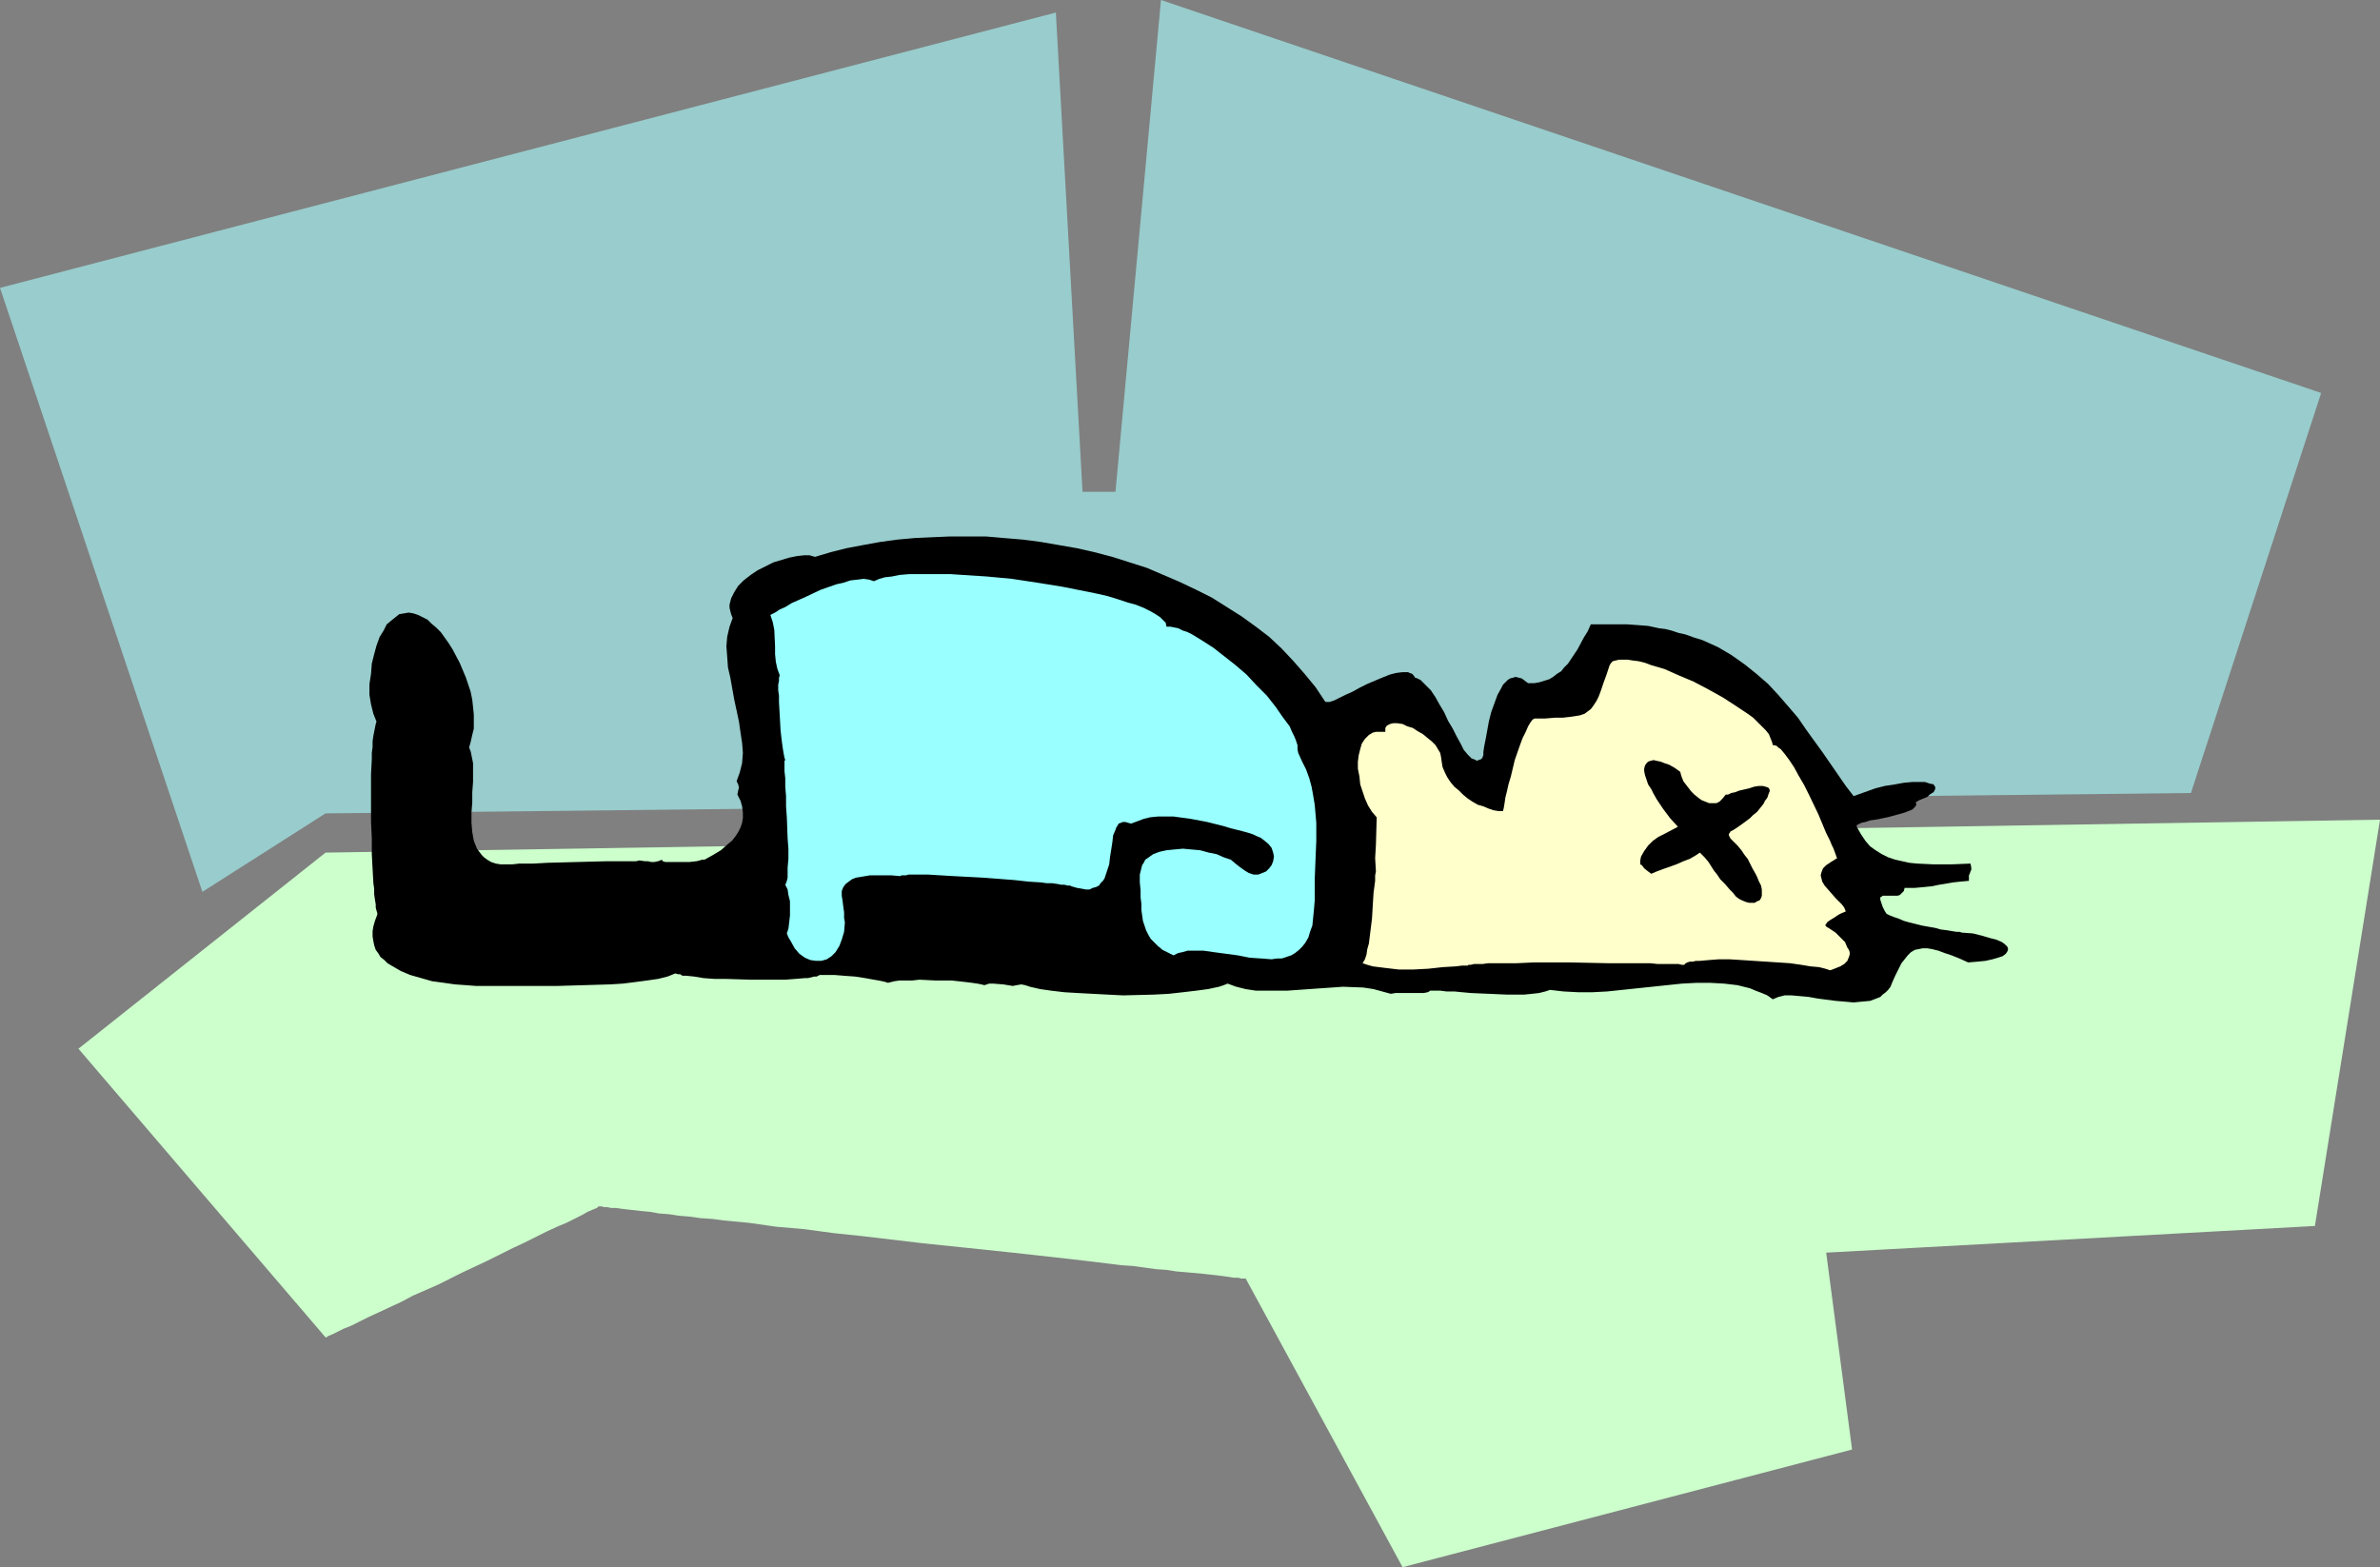
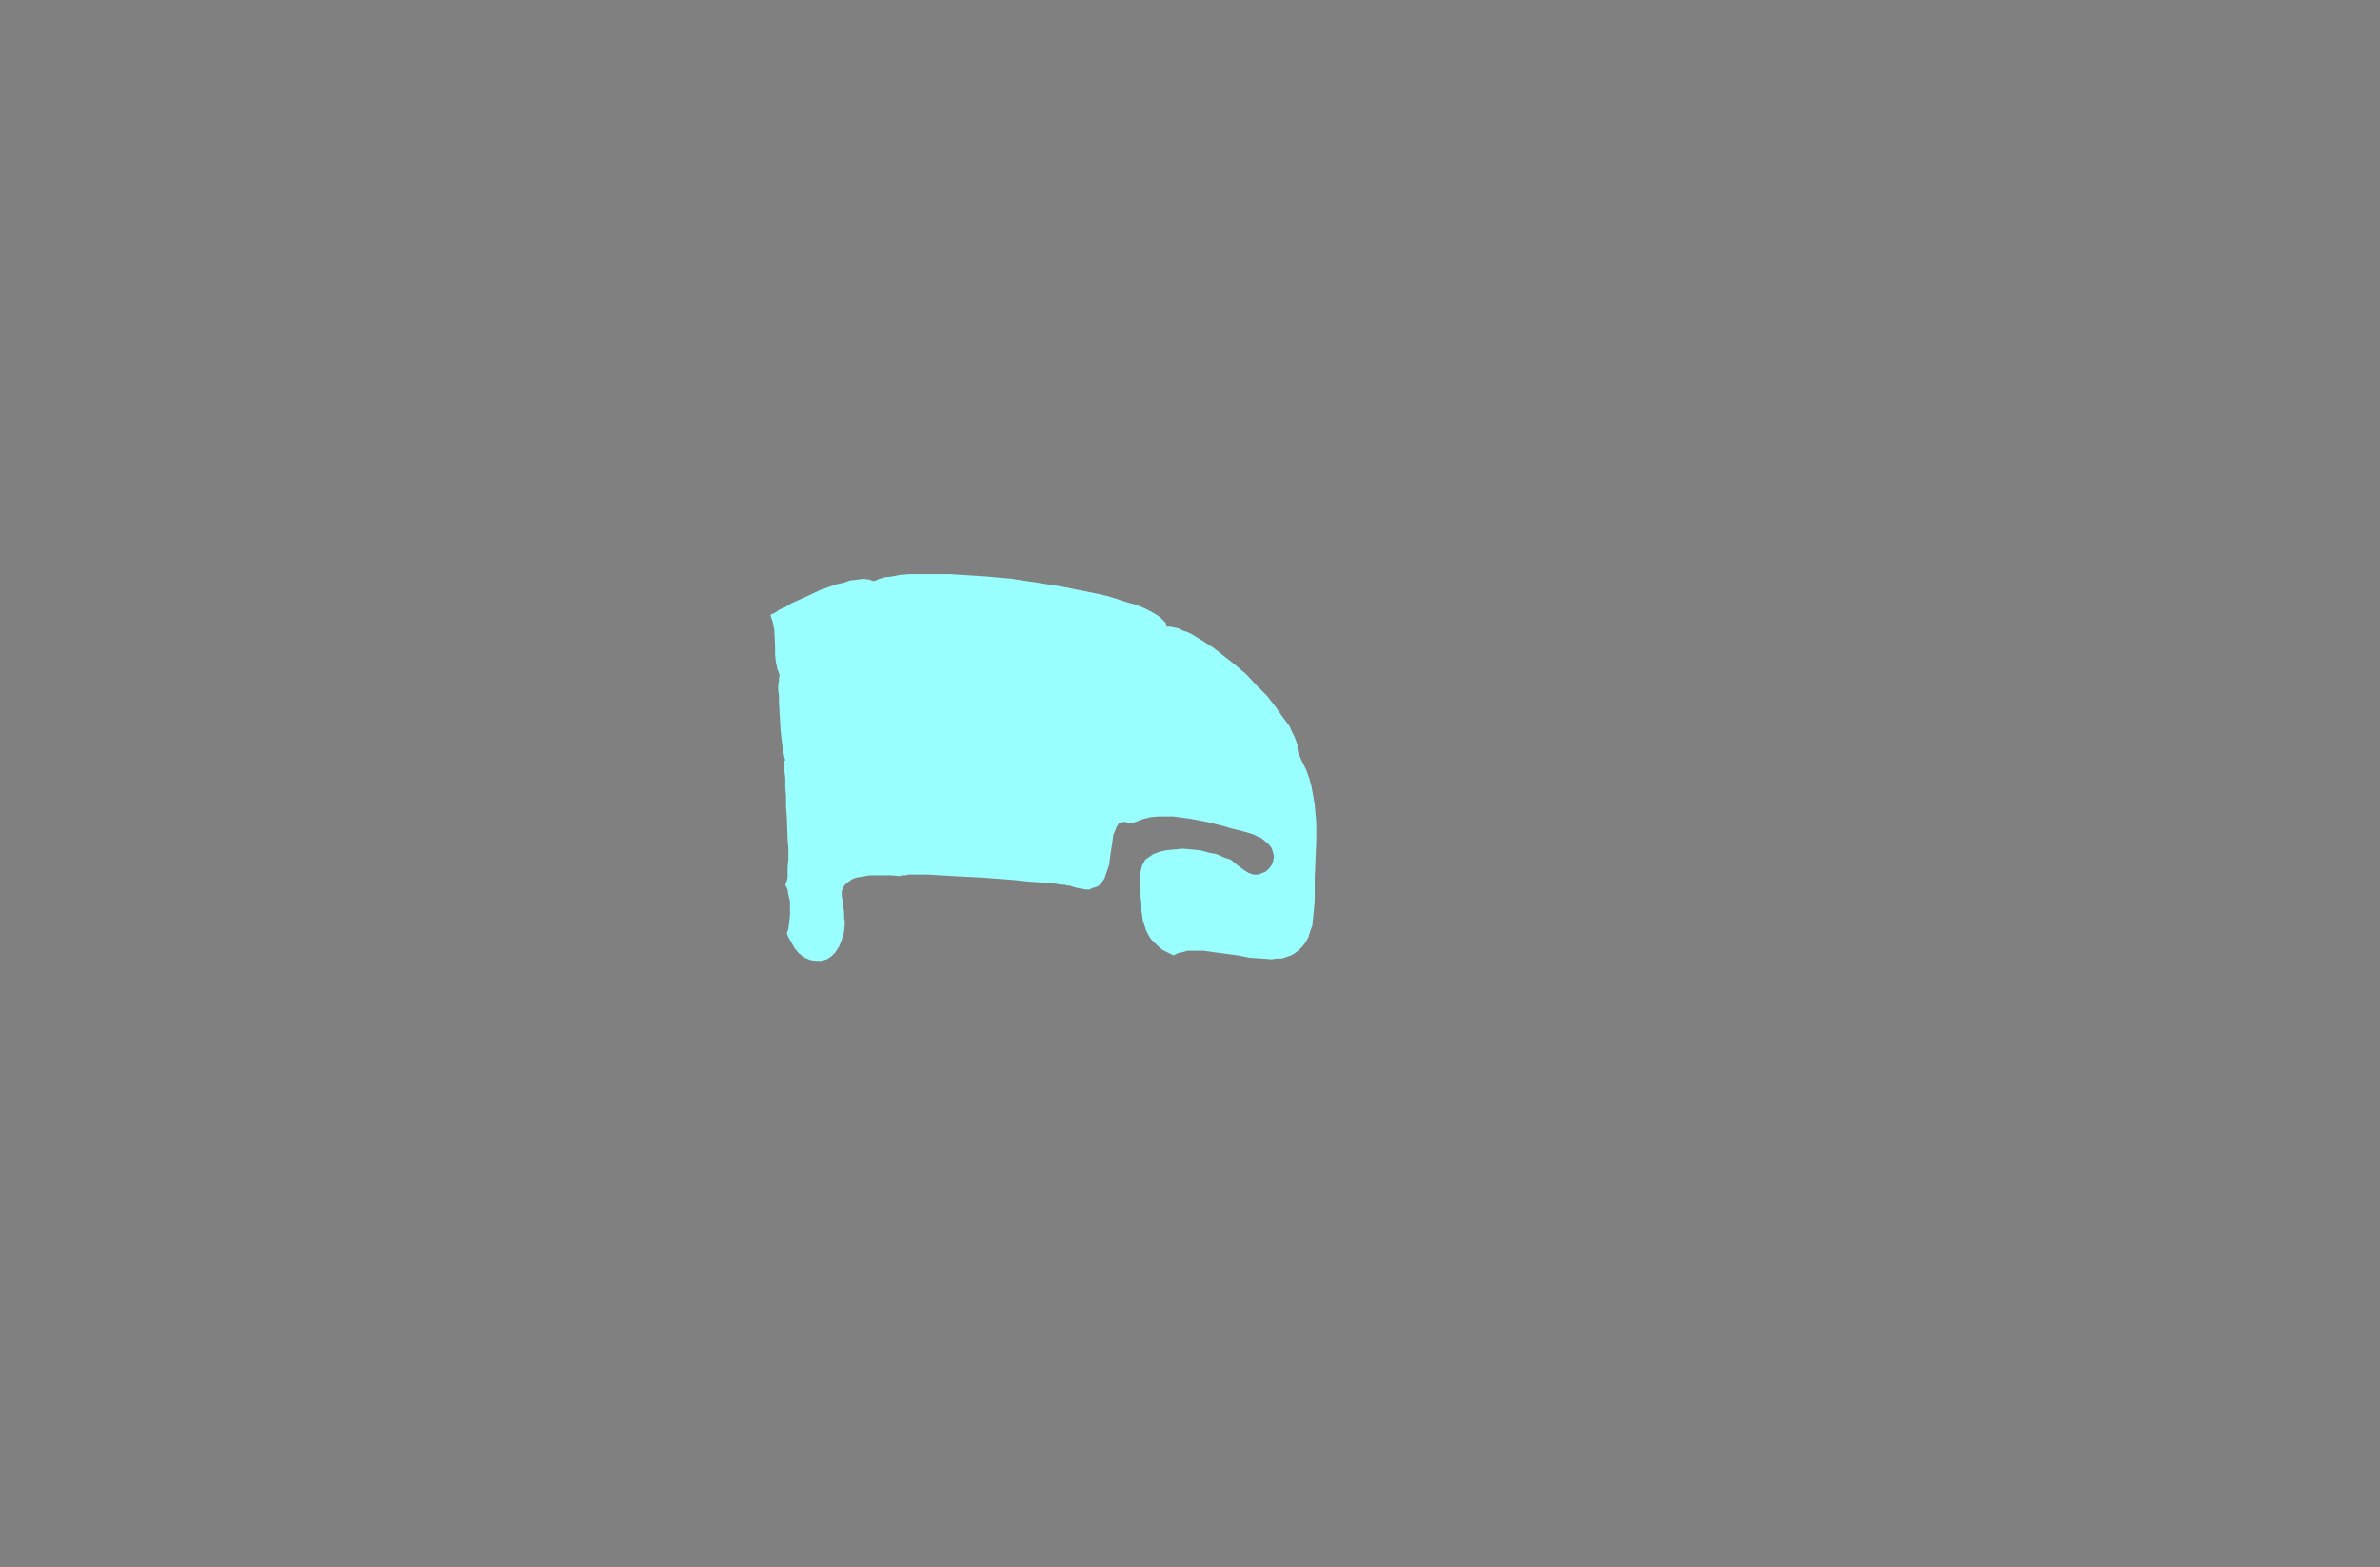
<svg xmlns="http://www.w3.org/2000/svg" xmlns:ns1="http://sodipodi.sourceforge.net/DTD/sodipodi-0.dtd" xmlns:ns2="http://www.inkscape.org/namespaces/inkscape" version="1.0" width="129.724mm" height="85.42mm" id="svg6" ns1:docname="Unconscious.wmf">
  <rect width="100%" height="100%" fill="#808080" stroke="none" />
  <ns1:namedview id="namedview6" pagecolor="#ffffff" bordercolor="#000000" borderopacity="0.25" ns2:showpageshadow="2" ns2:pageopacity="0.0" ns2:pagecheckerboard="0" ns2:deskcolor="#d1d1d1" ns2:document-units="mm" />
  <defs id="defs1">
    <pattern id="WMFhbasepattern" patternUnits="userSpaceOnUse" width="6" height="6" x="0" y="0" />
  </defs>
-   <path style="fill:#99cccc;fill-opacity:1;fill-rule:evenodd;stroke:none" d="M 41.693,183.723 0,59.302 217.513,2.585 l 5.494,98.729 h 6.787 L 239.168,0 478.174,80.954 451.348,163.363 67.064,167.564 Z" id="path1" />
-   <path style="fill:#ccffcc;fill-opacity:1;fill-rule:evenodd;stroke:none" d="m 67.064,175.644 -50.904,40.396 50.904,59.464 h 0.162 v 0 l 0.485,-0.323 0.808,-0.323 0.97,-0.485 1.293,-0.646 1.616,-0.646 1.616,-0.808 1.939,-0.97 2.101,-0.97 2.101,-0.97 2.424,-1.131 2.424,-1.293 5.171,-2.262 5.171,-2.585 5.171,-2.424 5.171,-2.585 2.424,-1.131 2.262,-1.131 2.262,-1.131 2.101,-0.97 1.939,-0.808 1.616,-0.808 1.616,-0.808 1.131,-0.646 1.131,-0.485 0.808,-0.323 0.323,-0.323 h 0.162 0.162 v 0 h 0.323 l 0.485,0.162 h 0.646 l 0.808,0.162 h 0.97 l 1.131,0.162 1.293,0.162 1.454,0.162 1.454,0.162 1.778,0.162 1.778,0.323 2.101,0.162 2.101,0.323 2.101,0.162 2.262,0.323 2.424,0.162 2.424,0.323 5.171,0.485 5.656,0.808 5.656,0.485 5.979,0.808 6.141,0.646 12.282,1.454 12.443,1.293 6.141,0.646 5.818,0.646 5.818,0.646 5.494,0.646 5.171,0.646 2.424,0.162 2.424,0.323 2.262,0.323 2.262,0.162 2.101,0.323 1.939,0.162 1.778,0.162 1.778,0.162 1.454,0.162 1.454,0.162 1.293,0.162 1.131,0.162 0.97,0.162 h 0.97 l 0.485,0.162 h 0.485 0.323 0.162 l 32.32,59.464 92.597,-24.238 -5.333,-40.558 100.677,-5.494 13.413,-83.701 z" id="path2" />
-   <path style="fill:#000000;fill-opacity:1;fill-rule:evenodd;stroke:none" d="m 96.637,153.991 0.323,-1.131 0.323,-1.454 0.323,-1.293 v -1.454 -1.454 l -0.162,-1.616 -0.162,-1.454 -0.323,-1.616 -0.97,-2.909 -1.293,-3.07 -1.454,-2.747 -0.808,-1.293 -0.808,-1.131 -0.808,-1.131 -0.97,-0.97 -0.97,-0.808 -0.808,-0.808 -0.97,-0.485 -0.97,-0.485 -0.97,-0.323 -0.97,-0.162 -0.97,0.162 -0.97,0.162 -0.808,0.646 -0.808,0.646 -0.97,0.808 -0.646,1.293 -0.808,1.293 -0.646,1.777 -0.485,1.777 -0.485,1.939 -0.162,2.101 -0.323,2.101 v 2.262 l 0.323,1.939 0.485,1.939 0.323,0.808 0.323,0.808 -0.162,0.485 -0.162,0.808 -0.162,0.808 -0.162,0.808 -0.162,1.131 v 1.131 l -0.162,1.293 v 1.293 l -0.162,3.07 v 3.07 6.787 l 0.162,3.393 v 3.232 l 0.162,3.07 0.162,2.909 0.162,1.131 v 1.131 l 0.162,1.131 0.162,0.97 v 0.646 l 0.162,0.646 0.162,0.485 v 0.323 l -0.485,1.293 -0.323,1.131 -0.162,0.97 v 1.131 l 0.162,0.97 0.162,0.808 0.323,0.97 0.485,0.646 0.485,0.808 0.808,0.646 0.646,0.646 0.808,0.485 1.939,1.131 1.939,0.808 2.262,0.646 2.262,0.646 2.424,0.323 2.262,0.323 2.262,0.162 2.101,0.162 h 1.939 1.616 13.09 l 5.494,-0.162 5.494,-0.162 2.586,-0.162 2.586,-0.323 2.424,-0.323 2.262,-0.323 1.939,-0.485 1.616,-0.646 0.485,0.162 h 0.485 l 0.485,0.323 h 0.808 l 1.616,0.162 1.939,0.323 2.262,0.162 h 2.262 l 5.171,0.162 h 4.848 2.262 l 2.101,-0.162 1.939,-0.162 h 0.646 l 0.646,-0.162 0.646,-0.162 h 0.485 l 0.323,-0.162 0.323,-0.162 h 1.293 1.778 l 1.939,0.162 2.262,0.162 2.101,0.323 1.778,0.323 0.97,0.162 0.808,0.162 0.646,0.162 0.485,0.162 0.646,-0.162 0.646,-0.162 1.131,-0.162 h 1.293 1.293 l 1.454,-0.162 3.232,0.162 h 3.394 l 1.454,0.162 1.454,0.162 1.293,0.162 1.131,0.162 0.808,0.162 0.646,0.162 0.97,-0.323 h 0.808 l 2.101,0.162 1.939,0.323 0.808,-0.162 0.97,-0.162 0.808,0.162 0.97,0.323 2.101,0.485 2.262,0.323 2.747,0.323 2.747,0.162 3.07,0.162 3.07,0.162 3.232,0.162 6.302,-0.162 3.07,-0.162 2.909,-0.323 2.747,-0.323 2.424,-0.323 2.262,-0.485 0.97,-0.323 0.808,-0.323 1.778,0.646 1.939,0.485 2.101,0.323 h 1.939 2.262 2.262 l 4.525,-0.323 4.686,-0.323 2.262,-0.162 4.202,0.162 2.101,0.323 1.778,0.485 1.778,0.485 0.97,-0.162 h 1.131 2.424 1.131 1.131 l 0.808,-0.162 0.323,-0.162 0.162,-0.162 h 0.97 1.131 l 1.293,0.162 h 1.616 l 1.616,0.162 1.778,0.162 3.717,0.162 3.717,0.162 h 1.778 1.778 l 1.616,-0.162 1.454,-0.162 1.293,-0.323 0.97,-0.323 2.747,0.323 3.07,0.162 h 2.909 l 3.07,-0.162 6.141,-0.646 6.141,-0.646 3.07,-0.323 3.07,-0.162 h 2.747 l 2.909,0.162 2.747,0.323 2.586,0.646 1.131,0.485 1.293,0.485 1.131,0.485 1.131,0.808 1.131,-0.485 1.293,-0.323 h 1.454 l 1.778,0.162 1.778,0.162 1.778,0.323 3.717,0.485 1.939,0.162 1.778,0.162 1.616,-0.162 1.778,-0.162 1.293,-0.485 0.808,-0.323 0.485,-0.485 0.646,-0.485 0.485,-0.485 0.485,-0.646 0.323,-0.808 0.646,-1.454 0.646,-1.293 0.646,-1.293 0.646,-0.808 0.646,-0.808 0.646,-0.646 0.808,-0.485 0.808,-0.162 0.808,-0.162 h 0.97 l 0.97,0.162 1.293,0.323 1.293,0.485 1.454,0.485 1.616,0.646 1.778,0.808 1.939,-0.162 1.616,-0.162 1.454,-0.323 1.131,-0.323 0.97,-0.323 0.646,-0.485 0.323,-0.485 0.162,-0.485 -0.162,-0.485 -0.485,-0.485 -0.646,-0.485 -1.131,-0.485 -1.293,-0.323 -1.616,-0.485 -1.939,-0.485 -2.262,-0.162 -0.485,-0.162 h -0.646 l -0.97,-0.162 -0.97,-0.162 -1.293,-0.162 -1.131,-0.323 -2.747,-0.485 -2.586,-0.646 -1.131,-0.323 -1.131,-0.485 -0.97,-0.323 -0.808,-0.323 -0.646,-0.323 -0.323,-0.485 -0.485,-0.97 -0.323,-0.97 -0.162,-0.485 v -0.485 l 0.323,-0.162 0.162,-0.162 h 0.485 0.323 0.485 0.646 1.131 l 0.485,-0.162 0.323,-0.323 0.485,-0.485 0.162,-0.646 h 2.101 l 1.778,-0.162 1.616,-0.162 1.616,-0.323 2.909,-0.485 1.454,-0.162 1.778,-0.162 v -0.646 -0.485 l 0.162,-0.323 0.162,-0.485 0.162,-0.323 v -0.485 l -0.162,-0.808 -3.878,0.162 h -3.717 l -3.394,-0.162 -1.616,-0.162 -1.454,-0.323 -1.454,-0.323 -1.454,-0.485 -1.293,-0.646 -1.293,-0.808 -1.131,-0.808 -0.97,-1.131 -0.97,-1.454 -0.808,-1.454 v -0.323 l 0.323,-0.162 0.646,-0.323 0.808,-0.162 0.97,-0.323 1.131,-0.162 2.424,-0.485 2.424,-0.646 1.131,-0.323 0.808,-0.323 0.808,-0.323 0.485,-0.485 0.323,-0.485 v -0.162 l -0.162,-0.323 0.808,-0.485 0.808,-0.323 0.808,-0.323 0.485,-0.485 0.485,-0.323 0.323,-0.162 0.162,-0.323 0.162,-0.323 v -0.323 -0.162 l -0.162,-0.162 -0.162,-0.323 -0.808,-0.162 -0.97,-0.323 h -1.131 -1.454 l -1.778,0.162 -1.778,0.323 -2.101,0.323 -1.939,0.485 -2.262,0.808 -2.262,0.808 -1.616,-2.101 -1.454,-2.101 -3.232,-4.686 -3.394,-4.686 -1.778,-2.585 -1.939,-2.262 -2.101,-2.424 -2.101,-2.262 -2.424,-2.101 -2.424,-1.939 -2.747,-1.939 -2.747,-1.616 -3.232,-1.454 -1.616,-0.485 -1.778,-0.646 -1.454,-0.323 -1.454,-0.485 -1.293,-0.323 -1.293,-0.162 -2.262,-0.485 -2.101,-0.162 -2.262,-0.162 h -2.101 -2.586 -1.293 -1.454 l -0.646,1.454 -0.808,1.293 -1.293,2.424 -1.293,1.939 -0.646,0.97 -0.808,0.808 -0.646,0.808 -0.808,0.485 -0.808,0.646 -0.808,0.485 -2.101,0.646 -0.97,0.162 h -1.293 l -0.646,-0.485 -0.646,-0.485 -0.646,-0.162 -0.646,-0.162 -0.485,0.162 -0.646,0.162 -0.485,0.323 -0.485,0.485 -0.485,0.485 -0.323,0.646 -0.808,1.454 -0.646,1.777 -0.646,1.777 -0.485,1.939 -0.323,1.777 -0.323,1.777 -0.323,1.616 -0.162,1.131 v 0.646 l -0.162,0.323 v 0.162 0.162 -0.162 l -0.323,0.323 -0.485,0.162 -0.323,0.162 -0.323,-0.162 -0.323,-0.162 -0.485,-0.162 -0.808,-0.808 -0.808,-0.97 -0.646,-1.293 -0.808,-1.454 -0.808,-1.616 -0.97,-1.616 -0.808,-1.777 -0.97,-1.616 -0.808,-1.454 -0.97,-1.454 -1.131,-1.131 -0.97,-0.97 -0.646,-0.323 -0.485,-0.162 -0.323,-0.485 -0.323,-0.323 -0.485,-0.162 -0.323,-0.162 h -1.131 l -1.293,0.162 -1.293,0.323 -1.616,0.646 -3.07,1.293 -1.616,0.808 -1.454,0.808 -1.454,0.646 -1.293,0.646 -0.97,0.485 -0.97,0.323 h -0.323 -0.323 -0.162 l -0.162,-0.162 -1.939,-2.909 -2.262,-2.747 -2.262,-2.585 -2.424,-2.585 -2.586,-2.424 -2.747,-2.101 -2.909,-2.101 -3.07,-1.939 -3.07,-1.939 -3.232,-1.616 -3.394,-1.616 -3.394,-1.454 -3.394,-1.454 -3.555,-1.131 -3.555,-1.131 -3.717,-0.97 -3.555,-0.808 -3.717,-0.646 -3.717,-0.646 -3.717,-0.485 -3.878,-0.323 -3.717,-0.323 h -3.717 -3.717 l -3.717,0.162 -3.555,0.162 -3.555,0.323 -3.555,0.485 -3.555,0.646 -3.394,0.646 -3.232,0.808 -3.232,0.97 -1.131,-0.323 h -1.131 l -1.454,0.162 -1.616,0.323 -1.616,0.485 -1.616,0.485 -1.616,0.808 -1.616,0.808 -1.454,0.97 -1.454,1.131 -1.131,1.131 -0.808,1.293 -0.646,1.293 -0.162,0.646 -0.162,0.646 v 0.646 l 0.162,0.646 0.162,0.646 0.323,0.808 -0.646,1.777 -0.485,2.101 -0.162,1.939 0.162,2.101 0.162,2.262 0.485,2.101 0.808,4.524 0.97,4.524 0.323,2.262 0.323,2.101 0.162,2.101 -0.162,2.101 -0.485,1.939 -0.646,1.777 0.323,0.646 0.162,0.646 -0.162,0.646 -0.162,0.808 0.646,1.293 0.323,1.131 0.162,1.293 v 1.131 l -0.162,0.97 -0.323,0.97 -0.485,0.97 -0.646,0.97 -0.646,0.808 -0.808,0.646 -1.454,1.293 -1.616,0.97 -1.454,0.808 -0.323,0.162 h -0.485 l -0.485,0.162 -0.646,0.162 -1.454,0.162 h -1.616 -2.262 -0.646 -0.485 l -0.485,-0.162 -0.162,-0.162 v -0.162 l -0.808,0.323 -0.808,0.162 h -0.646 l -0.646,-0.162 h -0.646 l -1.131,-0.162 -0.646,0.162 h -5.979 l -6.141,0.162 -6.141,0.162 -2.909,0.162 h -2.909 l -1.454,0.162 h -1.293 -1.131 l -0.97,-0.162 -0.97,-0.323 -0.808,-0.485 -0.646,-0.485 -0.485,-0.485 -0.485,-0.646 -0.485,-0.646 -0.323,-0.808 -0.323,-0.808 -0.323,-1.777 -0.162,-1.939 v -2.101 l 0.162,-2.101 v -2.101 l 0.162,-2.101 v -2.101 -1.777 l -0.323,-1.616 -0.162,-0.808 z" id="path3" />
-   <path style="fill:#ffffcc;fill-opacity:1;fill-rule:evenodd;stroke:none" d="m 296.859,155.93 0.162,1.131 0.162,0.97 0.485,1.131 0.485,0.97 0.646,0.97 0.808,0.97 0.97,0.808 0.808,0.808 0.97,0.808 0.97,0.646 1.131,0.646 1.131,0.323 1.131,0.485 0.97,0.323 0.97,0.162 h 0.97 l 0.162,-0.646 0.162,-0.97 0.162,-1.131 0.323,-1.293 0.323,-1.454 0.485,-1.616 0.808,-3.393 1.131,-3.232 0.485,-1.293 0.646,-1.293 0.485,-1.131 0.485,-0.808 0.485,-0.646 h 0.162 l 0.162,-0.162 h 2.262 l 1.939,-0.162 h 1.616 l 1.454,-0.162 1.131,-0.162 0.97,-0.162 0.97,-0.323 0.646,-0.485 0.646,-0.485 0.485,-0.646 0.646,-0.97 0.485,-0.97 0.485,-1.293 0.485,-1.454 0.646,-1.777 0.646,-1.939 0.323,-0.485 0.323,-0.323 0.646,-0.162 0.646,-0.162 h 0.808 0.97 l 0.97,0.162 1.293,0.162 1.293,0.323 1.293,0.485 2.747,0.808 2.909,1.293 3.07,1.293 3.07,1.616 2.909,1.616 2.747,1.777 2.424,1.616 1.131,0.808 0.97,0.97 0.808,0.808 0.808,0.808 0.646,0.808 0.323,0.808 0.323,0.808 0.162,0.646 h 0.323 l 0.485,0.162 0.323,0.323 0.485,0.323 0.808,0.97 0.97,1.293 0.97,1.454 0.97,1.777 1.131,1.939 0.97,1.939 1.939,4.04 0.808,1.939 0.808,1.939 0.808,1.616 0.323,0.808 0.323,0.646 0.485,1.293 0.162,0.485 0.162,0.323 -1.293,0.808 -0.97,0.646 -0.646,0.646 -0.323,0.808 -0.162,0.646 0.162,0.646 0.162,0.646 0.485,0.808 1.131,1.293 1.131,1.293 1.293,1.293 0.485,0.646 0.323,0.808 -0.808,0.323 -0.646,0.323 -0.97,0.646 -0.808,0.485 -0.646,0.485 -0.162,0.323 -0.162,0.162 v 0.162 l 0.323,0.323 0.323,0.162 0.485,0.323 0.485,0.323 0.485,0.323 0.646,0.646 0.646,0.646 0.646,0.646 0.485,1.131 0.323,0.485 0.162,0.485 v 0.485 l -0.162,0.485 -0.323,0.808 -0.646,0.646 -0.808,0.485 -0.808,0.323 -0.808,0.323 -0.485,0.162 -0.485,-0.162 -0.485,-0.162 -0.646,-0.162 -0.646,-0.162 -1.778,-0.162 -1.939,-0.323 -2.262,-0.323 -2.424,-0.162 -5.01,-0.323 -2.424,-0.162 -2.586,-0.162 h -2.262 l -2.101,0.162 -1.778,0.162 h -0.808 l -0.646,0.162 h -0.646 l -0.485,0.162 -0.323,0.162 -0.323,0.323 h -0.485 l -0.646,-0.162 h -0.808 -1.131 -2.424 l -1.454,-0.162 h -1.616 -3.394 -3.717 l -7.757,-0.162 h -7.595 l -3.555,0.162 h -1.616 -1.616 -1.293 -1.293 l -1.131,0.162 h -1.131 -0.646 l -0.646,0.162 h -0.485 l -0.162,0.162 h -1.131 l -1.293,0.162 -2.747,0.162 -2.909,0.323 -3.07,0.162 h -3.07 l -2.747,-0.323 -1.293,-0.162 -1.293,-0.162 -1.131,-0.323 -0.97,-0.323 0.485,-0.808 0.323,-0.97 0.162,-1.131 0.323,-1.131 0.323,-2.585 0.323,-2.585 0.162,-2.747 0.162,-2.585 0.323,-2.424 v -1.131 l 0.162,-0.808 -0.162,-2.747 0.162,-2.747 0.162,-5.655 -0.97,-1.131 -0.808,-1.293 -0.646,-1.454 -0.485,-1.454 -0.485,-1.454 -0.162,-1.616 -0.323,-1.616 v -1.454 l 0.162,-1.293 0.323,-1.293 0.323,-1.131 0.646,-0.97 0.808,-0.808 0.808,-0.485 0.646,-0.162 h 0.646 0.485 0.808 v -0.808 l 0.323,-0.485 0.646,-0.323 0.646,-0.162 h 0.808 l 1.131,0.162 0.97,0.485 1.131,0.323 0.97,0.646 1.131,0.646 0.97,0.808 0.808,0.646 0.808,0.808 0.485,0.808 0.485,0.808 z" id="path4" />
  <path style="fill:#99ffff;fill-opacity:1;fill-rule:evenodd;stroke:none" d="m 267.448,155.122 0.808,1.777 0.808,1.616 0.646,1.777 0.485,1.777 0.323,1.777 0.323,1.939 0.323,3.716 v 3.716 l -0.162,3.878 -0.162,4.04 v 4.363 l -0.162,1.939 -0.162,1.616 -0.162,1.616 -0.485,1.293 -0.323,1.131 -0.646,1.131 -0.646,0.808 -0.646,0.646 -0.808,0.646 -0.808,0.485 -0.97,0.323 -0.97,0.323 h -0.97 l -1.131,0.162 -2.101,-0.162 -2.424,-0.162 -2.424,-0.485 -4.848,-0.646 -2.262,-0.323 h -2.262 -0.97 l -1.131,0.323 -0.808,0.162 -0.97,0.485 -1.293,-0.646 -0.97,-0.485 -0.97,-0.808 -0.646,-0.646 -0.808,-0.808 -0.485,-0.808 -0.485,-0.97 -0.323,-0.97 -0.323,-0.97 -0.323,-2.262 v -1.293 l -0.162,-1.293 v -1.454 l -0.162,-1.616 v -1.616 l 0.162,-0.646 0.162,-0.646 0.162,-0.646 0.323,-0.485 0.323,-0.646 0.485,-0.323 1.131,-0.808 1.293,-0.485 1.454,-0.323 1.616,-0.162 1.778,-0.162 1.778,0.162 1.778,0.162 1.778,0.485 1.616,0.323 1.454,0.646 1.454,0.485 0.97,0.808 0.808,0.646 1.131,0.808 0.808,0.485 0.97,0.323 h 0.97 l 0.808,-0.323 0.808,-0.323 0.646,-0.646 0.485,-0.646 0.323,-0.808 0.162,-0.97 -0.162,-0.808 -0.323,-0.97 -0.646,-0.808 -0.97,-0.808 -0.646,-0.485 -0.808,-0.323 -0.646,-0.323 -0.97,-0.323 -1.131,-0.323 -1.293,-0.323 -1.293,-0.323 -1.616,-0.485 -3.232,-0.808 -3.394,-0.646 -3.555,-0.485 h -1.616 -1.616 l -1.616,0.162 -1.293,0.323 -1.293,0.485 -1.293,0.485 -0.646,-0.162 -0.485,-0.162 h -0.646 l -0.323,0.162 -0.485,0.162 -0.162,0.323 -0.323,0.485 -0.162,0.485 -0.485,1.131 -0.162,1.454 -0.485,3.07 -0.162,1.454 -0.485,1.454 -0.485,1.454 -0.323,0.485 -0.485,0.485 -0.323,0.485 -0.646,0.323 -0.646,0.162 -0.646,0.323 h -0.808 l -0.808,-0.162 -0.97,-0.162 -1.131,-0.323 -0.323,-0.162 h -0.485 l -0.646,-0.162 h -0.646 l -0.808,-0.162 -1.131,-0.162 h -1.131 l -1.131,-0.162 -2.586,-0.162 -2.909,-0.323 -6.302,-0.485 -3.07,-0.162 -3.07,-0.162 -2.747,-0.162 -2.586,-0.162 h -1.131 -1.131 -0.808 -0.97 l -0.485,0.162 h -0.646 -0.323 l -0.162,0.162 -1.939,-0.162 h -2.101 -2.262 l -1.939,0.323 -0.97,0.162 -0.808,0.323 -0.646,0.485 -0.646,0.485 -0.485,0.646 -0.323,0.808 v 0.97 l 0.162,0.97 0.162,1.293 0.162,1.131 v 1.131 l 0.162,0.97 -0.162,1.939 -0.485,1.616 -0.485,1.293 -0.808,1.293 -0.808,0.808 -0.97,0.646 -1.131,0.323 h -1.131 l -1.131,-0.162 -1.131,-0.485 -1.131,-0.808 -0.97,-1.131 -0.808,-1.454 -0.485,-0.808 -0.323,-0.808 0.323,-0.97 0.162,-1.293 0.162,-1.454 v -1.454 -1.454 l -0.323,-1.293 -0.162,-1.131 -0.485,-0.97 0.162,-0.323 0.162,-0.485 0.162,-0.646 v -0.646 -1.454 l 0.162,-1.777 v -2.101 l -0.162,-2.101 -0.162,-4.363 -0.162,-2.262 v -2.101 l -0.162,-1.939 v -1.777 l -0.162,-1.454 v -2.101 l 0.162,-0.162 -0.162,-0.485 -0.162,-0.808 -0.162,-0.97 -0.162,-1.131 -0.162,-1.293 -0.162,-1.454 -0.162,-2.909 -0.162,-2.909 v -1.293 l -0.162,-1.131 v -1.131 l 0.162,-0.808 v -0.646 l 0.162,-0.485 -0.485,-1.293 -0.323,-1.454 -0.162,-1.616 v -1.616 l -0.162,-3.393 -0.323,-1.616 -0.485,-1.454 0.97,-0.485 0.97,-0.646 1.131,-0.485 1.293,-0.808 2.909,-1.293 3.07,-1.454 3.232,-1.131 1.454,-0.323 1.454,-0.485 1.454,-0.162 1.293,-0.162 1.131,0.162 0.97,0.323 1.131,-0.485 1.131,-0.323 1.454,-0.162 1.616,-0.323 1.939,-0.162 h 1.939 4.363 2.262 l 2.424,0.162 5.01,0.323 5.171,0.485 5.333,0.808 5.01,0.808 4.848,0.97 2.424,0.485 2.101,0.485 2.101,0.646 1.939,0.646 1.778,0.485 1.616,0.646 1.293,0.646 1.131,0.646 0.97,0.646 0.646,0.646 0.485,0.485 0.162,0.808 h 0.808 l 0.808,0.162 0.808,0.162 0.97,0.485 0.97,0.323 0.97,0.485 2.101,1.293 2.262,1.454 2.262,1.777 2.262,1.777 2.262,1.939 2.101,2.262 2.101,2.101 1.778,2.262 1.454,2.101 1.454,1.939 0.485,1.131 0.485,0.97 0.323,0.808 0.323,0.97 v 0.808 z" id="path5" />
-   <path style="fill:#000000;fill-opacity:1;fill-rule:evenodd;stroke:none" d="m 337.905,177.906 v 0.162 l 0.323,0.162 0.485,0.646 0.808,0.646 0.646,0.485 1.131,-0.485 1.293,-0.485 2.747,-0.97 1.454,-0.646 1.293,-0.485 1.131,-0.646 0.97,-0.646 0.97,0.97 0.808,0.97 1.131,1.777 0.646,0.808 0.646,0.97 0.97,0.97 0.97,1.131 0.646,0.646 0.646,0.808 0.646,0.485 0.646,0.323 0.808,0.323 0.646,0.162 h 0.646 0.485 l 0.485,-0.323 0.485,-0.162 0.323,-0.485 0.162,-0.485 v -0.646 -0.646 l -0.162,-0.808 -0.485,-0.97 -0.323,-0.808 -0.323,-0.646 -0.646,-1.131 -0.485,-0.97 -0.485,-0.97 -0.646,-0.808 -0.646,-0.97 -0.808,-0.97 -1.131,-1.131 -0.323,-0.323 -0.162,-0.323 -0.162,-0.323 v -0.323 l 0.162,-0.162 0.162,-0.323 0.646,-0.323 0.97,-0.646 1.131,-0.808 1.293,-0.97 0.646,-0.646 0.808,-0.646 0.646,-0.808 0.646,-0.808 0.323,-0.646 0.485,-0.646 0.162,-0.485 0.162,-0.485 0.162,-0.323 v -0.323 l -0.162,-0.323 -0.162,-0.162 -0.485,-0.162 -0.646,-0.162 h -0.808 l -0.97,0.162 -0.97,0.323 -2.101,0.485 -0.808,0.323 -0.808,0.162 -0.646,0.323 h -0.485 l -0.646,0.808 -0.646,0.646 -0.646,0.323 h -0.808 -0.646 l -0.808,-0.323 -0.808,-0.323 -0.646,-0.485 -0.808,-0.646 -0.646,-0.646 -1.131,-1.454 -0.485,-0.646 -0.323,-0.808 -0.162,-0.485 -0.162,-0.646 -1.131,-0.808 -1.131,-0.646 -0.97,-0.323 -0.808,-0.323 -0.808,-0.162 -0.646,-0.162 -0.646,0.162 -0.485,0.162 -0.323,0.323 -0.323,0.485 -0.162,0.646 v 0.485 l 0.162,0.808 0.323,0.97 0.323,0.97 0.646,0.97 0.485,0.97 0.646,1.131 1.293,1.939 1.454,1.939 1.616,1.777 -2.747,1.454 -1.293,0.646 -1.131,0.808 -0.97,0.97 -0.808,1.131 -0.646,1.131 -0.162,0.808 z" id="path6" />
</svg>